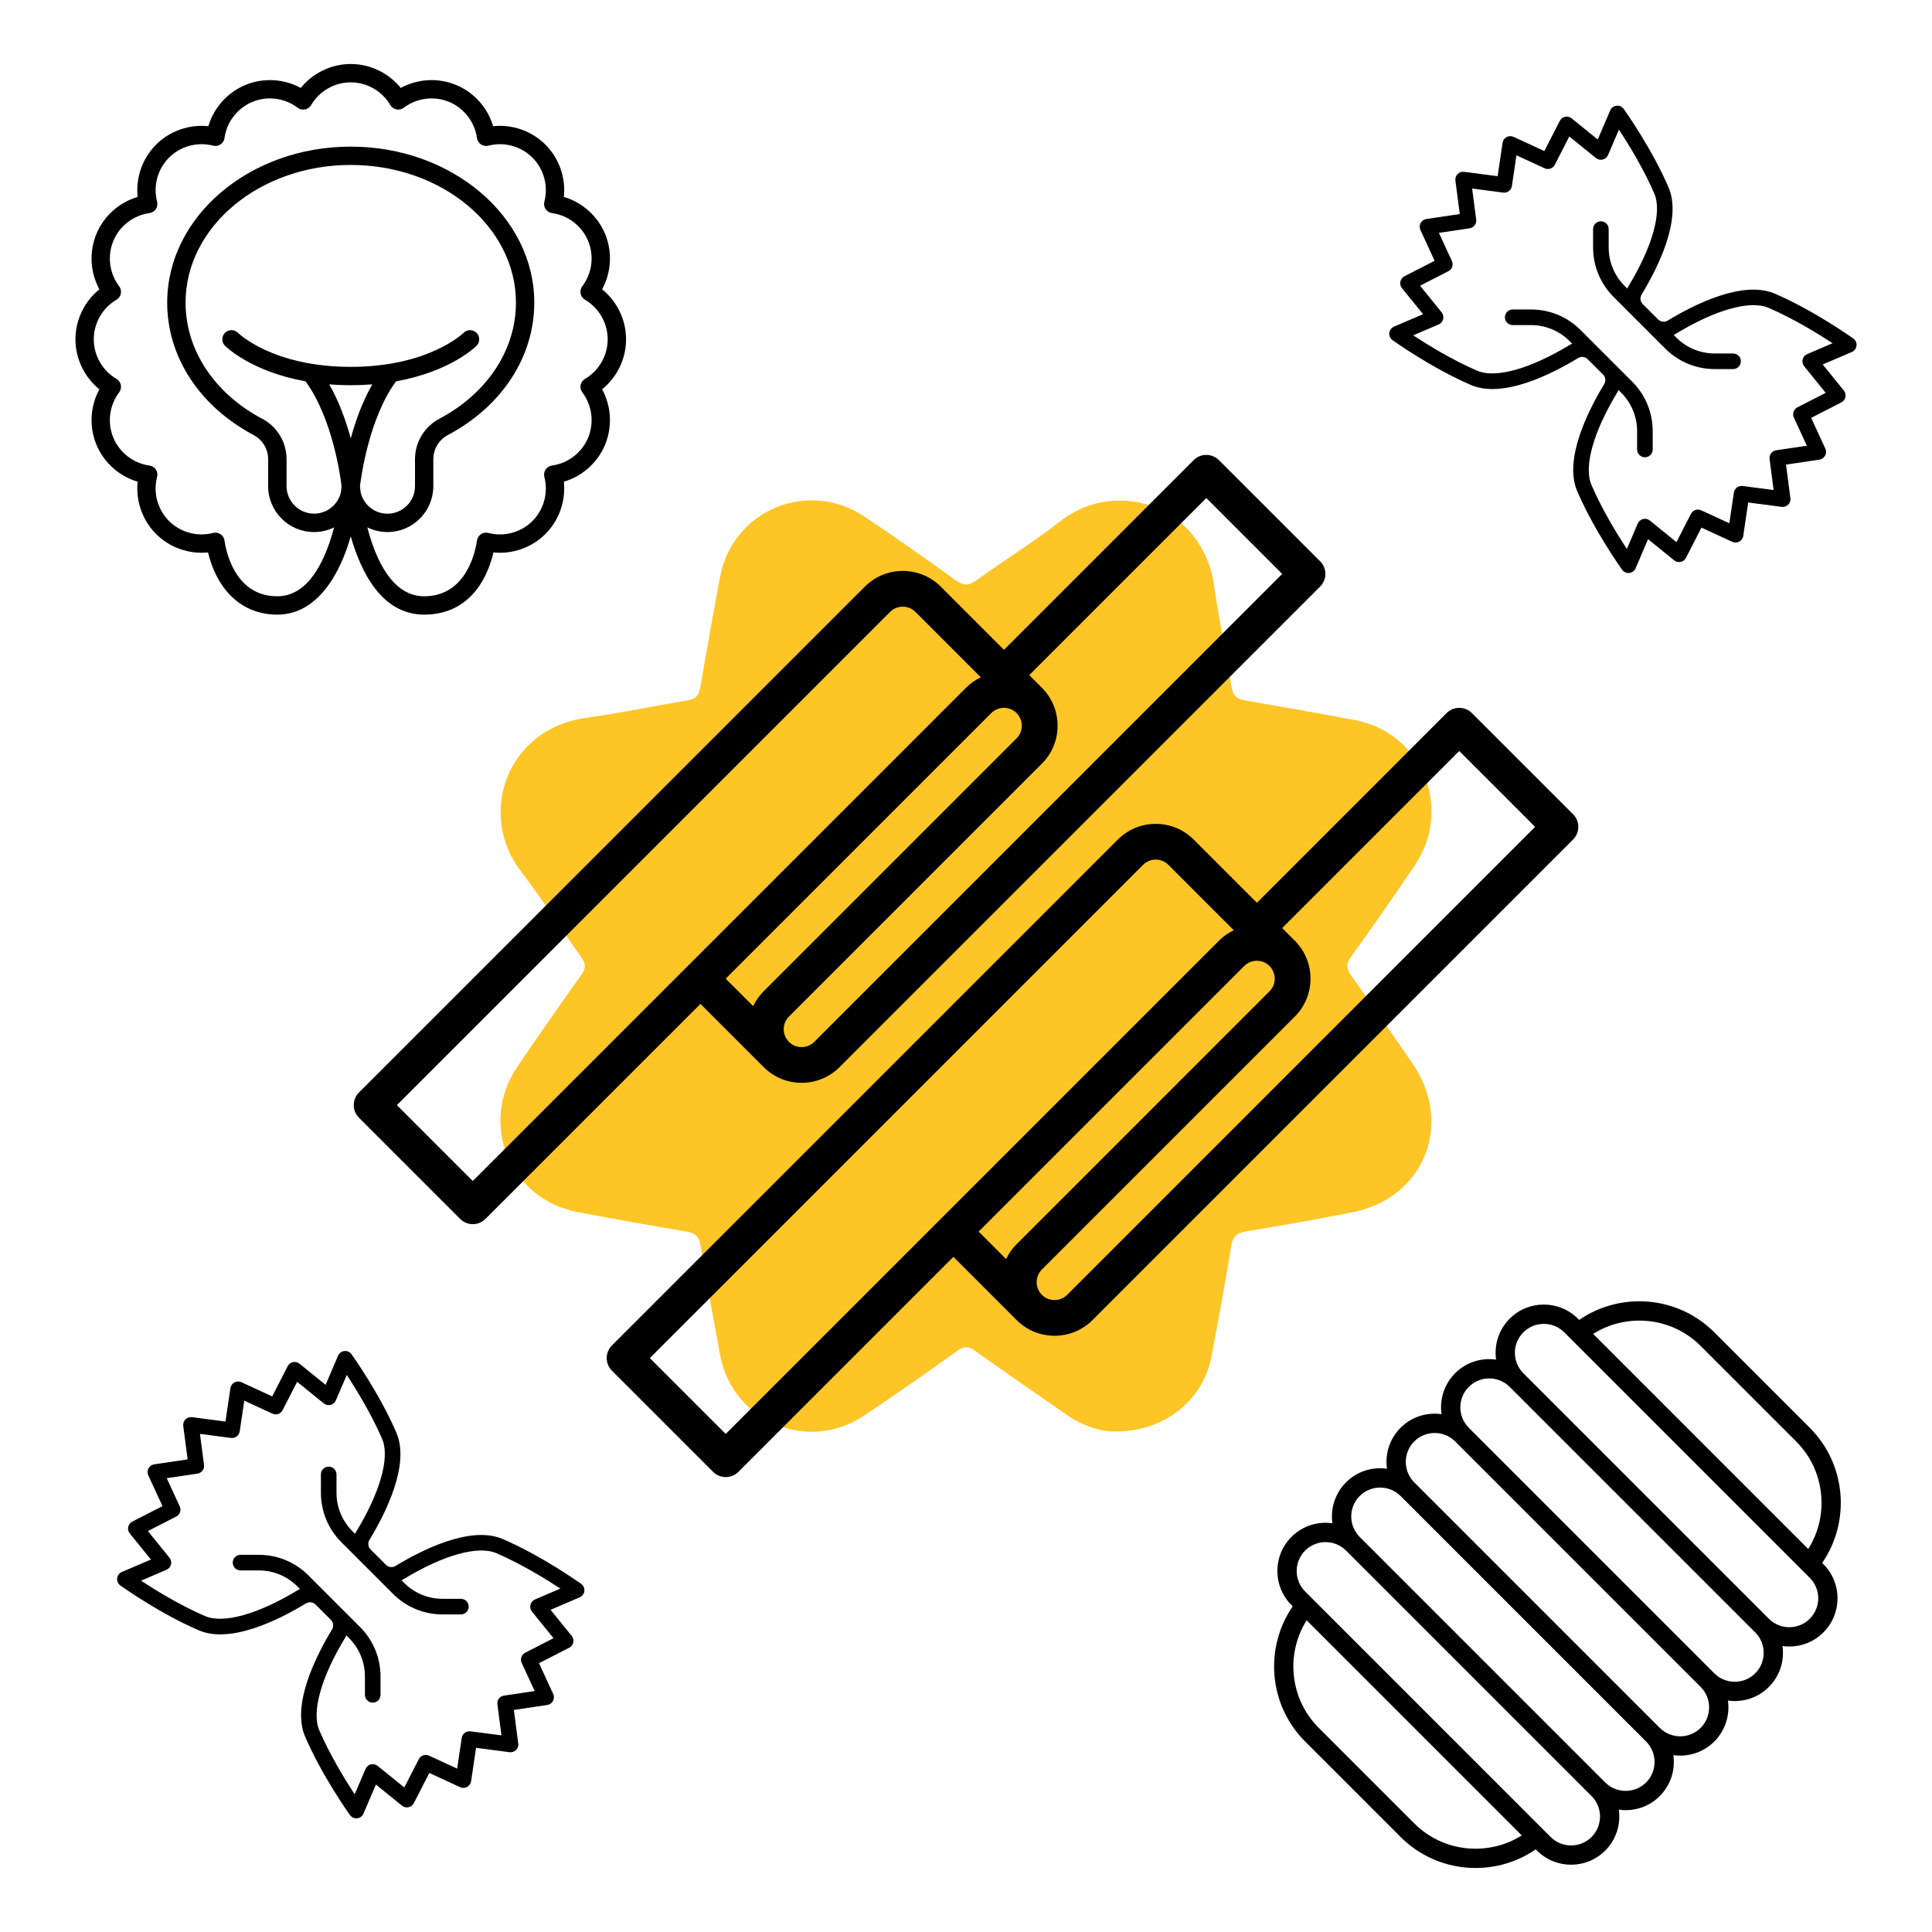
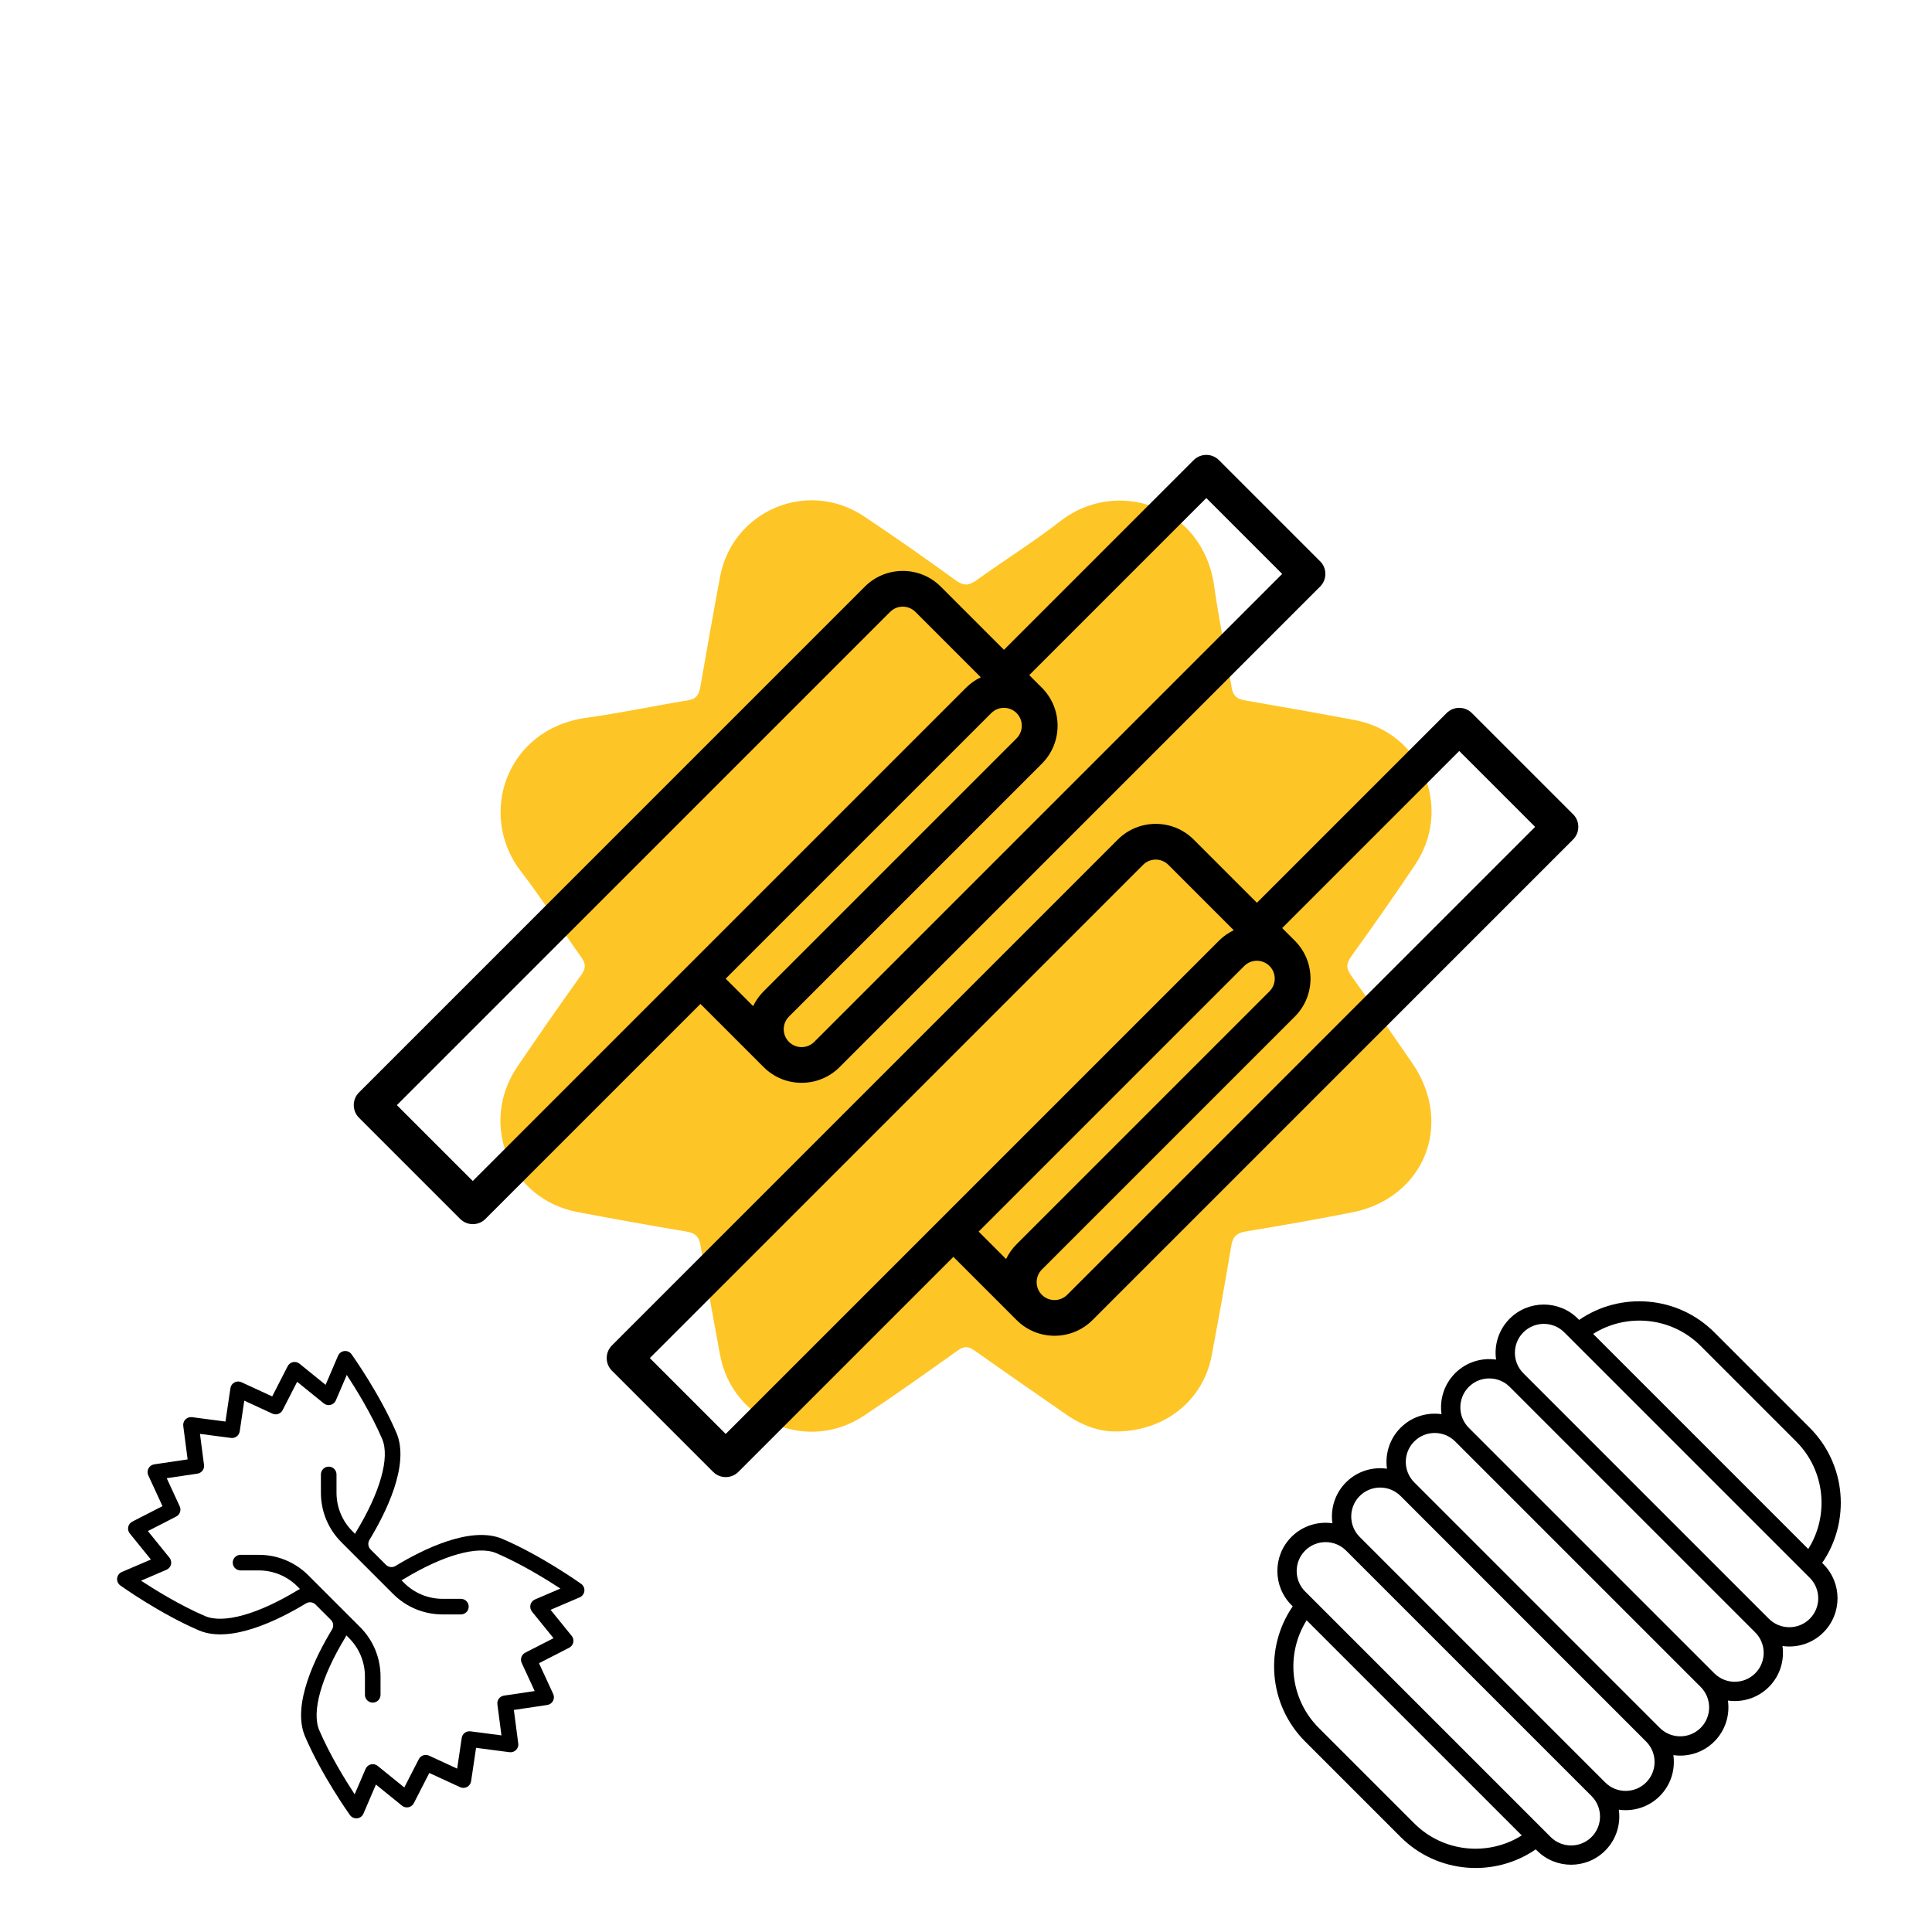
<svg xmlns="http://www.w3.org/2000/svg" id="Livello_1" viewBox="0 0 800 800">
  <defs>
    <style>.cls-1,.cls-2{stroke-width:0px;}.cls-2{fill:#fec526;}</style>
  </defs>
  <g id="Livello_1-2">
    <path class="cls-2" d="M462.25,592.73c-6.5.2-13.93-2.28-20.68-6.97-12.66-8.81-25.37-17.54-37.95-26.47-2.59-1.84-4.36-2-7.08-.06-12.83,9.16-25.69,18.29-38.82,27-23.43,15.54-54.42,2.34-59.56-25.18-2.83-15.15-5.57-30.3-8.12-45.49-.61-3.63-2.28-5-5.79-5.59-15.03-2.53-30.01-5.22-44.98-8.05-28.18-5.32-41.15-36.44-25.06-60.21,8.65-12.76,17.47-25.43,26.45-37.97,2.06-2.88,1.94-4.71-.06-7.5-8.4-11.7-16.05-23.98-24.86-35.36-18.11-23.37-6.3-59.07,27.08-63.66,14.07-1.94,28-4.95,42.02-7.22,3.59-.57,4.61-2.49,5.16-5.63,2.63-15.17,5.32-30.34,8.16-45.49,5.14-27.51,36.27-40.64,59.62-25.06,12.83,8.56,25.47,17.39,37.95,26.47,3.43,2.49,5.57,2.16,8.79-.14,11.4-8.24,23.41-15.66,34.48-24.31,23.29-18.21,59.09-6.52,63.76,26.83,1.96,14.07,4.95,28,7.24,42.02.57,3.45,2.2,4.75,5.46,5.32,15.17,2.61,30.34,5.3,45.47,8.14,27.81,5.2,40.84,36.31,25.02,59.95-8.58,12.81-17.45,25.45-26.45,37.97-2.16,3-2.12,4.95,0,7.91,8.6,11.97,16.94,24.12,25.3,36.27,17.31,25.16,4.93,55.89-24.96,61.78-14.62,2.88-29.28,5.46-43.98,7.89-3.77.63-5.38,2.12-6.02,5.95-2.51,15.19-5.28,30.34-8.12,45.49-3.43,18.31-19.23,31.34-39.58,31.38l.08-.02h.03Z" />
  </g>
-   <path class="cls-1" d="M259.24,140.5c0-8.07-3.72-15.7-9.91-20.7,3.8-7,4.32-15.47,1.23-22.92-3.09-7.45-9.44-13.08-17.08-15.34.84-7.92-1.93-15.94-7.63-21.65-5.71-5.71-13.73-8.47-21.65-7.63-2.26-7.64-7.88-13.99-15.34-17.08-7.46-3.09-15.92-2.57-22.92,1.23-5.01-6.19-12.64-9.91-20.7-9.91s-15.7,3.72-20.7,9.91c-7-3.8-15.47-4.32-22.92-1.23-7.46,3.09-13.08,9.44-15.34,17.08-7.92-.83-15.94,1.93-21.65,7.63-5.71,5.71-8.47,13.73-7.63,21.65-7.64,2.26-13.99,7.88-17.08,15.34s-2.57,15.92,1.23,22.92c-6.19,5.01-9.91,12.64-9.91,20.7s3.72,15.7,9.91,20.7c-3.8,7-4.32,15.47-1.23,22.92,3.09,7.45,9.44,13.08,17.08,15.34-.84,7.92,1.93,15.94,7.63,21.65,5.68,5.68,13.64,8.44,21.53,7.64,2.92,12.63,11.76,25.75,28.68,25.75s26.18-17.53,30.4-32.42c4.22,14.89,12.9,32.42,30.4,32.42s25.76-13.11,28.68-25.75c7.89.8,15.85-1.97,21.53-7.64,5.71-5.71,8.47-13.73,7.63-21.65,7.64-2.26,13.99-7.88,17.08-15.34,3.09-7.45,2.57-15.92-1.23-22.92,6.19-5.01,9.91-12.63,9.91-20.7ZM108.57,173.41c-19.87-10.55-31.73-28.53-31.73-48.11,0-31.43,30.68-57,68.4-57s68.4,25.57,68.4,57c0,19.58-11.86,37.56-31.73,48.11-6.21,3.3-10.07,9.72-10.07,16.77v11.13c0,6.29-5.11,11.4-11.4,11.4-5.38,0-9.9-3.75-11.09-8.78-.16-1.23-.25-2.13-.29-2.58.37-3.17,3.57-27.98,14.94-43.45,22.36-4.01,32.79-14.17,33.33-14.71,1.48-1.48,1.48-3.89,0-5.37-1.48-1.48-3.89-1.48-5.37,0-.14.14-14.46,14.09-46.71,14.09s-46.46-13.85-46.72-14.1c-1.48-1.47-3.88-1.47-5.36,0-1.48,1.48-1.48,3.89,0,5.37.53.53,10.97,10.7,33.33,14.71,11.37,15.48,14.58,40.31,14.94,43.45-.04.45-.13,1.33-.28,2.54-1.18,5.04-5.7,8.81-11.1,8.81-6.29,0-11.4-5.11-11.4-11.4v-11.13c0-7.04-3.86-13.47-10.07-16.77ZM145.24,181.51c-1.94-7.09-4.78-15.14-8.91-22.35,2.82.22,5.79.35,8.91.35s6.09-.12,8.91-.35c-4.13,7.21-6.97,15.26-8.91,22.35ZM241.12,162.47c4.06,5.37,4.98,12.55,2.42,18.75-2.57,6.2-8.3,10.63-14.97,11.55-1.07.15-2.03.75-2.64,1.65-.6.9-.79,2.02-.52,3.07,1.7,6.51-.2,13.5-4.94,18.25s-11.74,6.64-18.25,4.94c-1.05-.27-2.17-.09-3.07.52-.9.6-1.5,1.56-1.65,2.64-.53,3.85-4.1,23.07-21.87,23.07-13.32,0-20.15-15.54-23.53-28.53,2.52,1.23,5.34,1.93,8.33,1.93,10.48,0,19-8.52,19-19v-11.13c0-4.23,2.31-8.08,6.03-10.05,22.4-11.89,35.77-32.38,35.77-54.82,0-35.62-34.09-64.6-76-64.6s-76,28.98-76,64.6c0,22.44,13.37,42.93,35.77,54.82,3.72,1.98,6.03,5.83,6.03,10.05v11.13c0,10.48,8.52,19,19,19,2.98,0,5.8-.7,8.31-1.92-.55,2.08-1.19,4.23-1.93,6.38-5.09,14.69-12.35,22.14-21.58,22.14-17.77,0-21.33-19.21-21.87-23.07-.15-1.07-.75-2.03-1.65-2.64-.9-.6-2.02-.79-3.07-.52-6.51,1.69-13.5-.2-18.25-4.94-4.75-4.75-6.64-11.74-4.94-18.25.27-1.05.09-2.17-.52-3.07-.6-.9-1.56-1.5-2.64-1.65-6.66-.92-12.4-5.35-14.97-11.55s-1.64-13.38,2.42-18.75c.65-.87.91-1.97.7-3.03s-.87-1.99-1.8-2.54c-5.8-3.4-9.41-9.69-9.41-16.4s3.6-12.99,9.41-16.4c.94-.55,1.59-1.47,1.8-2.54.21-1.06-.04-2.17-.7-3.03-4.06-5.37-4.98-12.55-2.42-18.75,2.57-6.2,8.3-10.63,14.97-11.55,1.07-.15,2.03-.75,2.64-1.65.6-.9.79-2.02.52-3.07-1.7-6.51.2-13.5,4.94-18.25,4.75-4.75,11.74-6.64,18.25-4.94,1.05.27,2.17.09,3.07-.52.9-.6,1.5-1.56,1.65-2.64.92-6.66,5.35-12.4,11.55-14.97s13.38-1.64,18.75,2.42c.87.66,1.97.91,3.03.7,1.06-.21,1.99-.87,2.54-1.8,3.4-5.8,9.69-9.41,16.4-9.41s12.99,3.6,16.4,9.41c.55.94,1.47,1.59,2.54,1.8,1.06.21,2.17-.04,3.03-.7,5.37-4.06,12.55-4.98,18.75-2.42,6.2,2.57,10.63,8.3,11.55,14.97.15,1.07.75,2.03,1.65,2.64.9.6,2.02.79,3.07.52,6.51-1.69,13.5.2,18.25,4.94,4.75,4.75,6.64,11.74,4.94,18.25-.27,1.05-.09,2.17.52,3.07.6.9,1.56,1.5,2.64,1.65,6.66.92,12.4,5.35,14.97,11.55,2.57,6.2,1.64,13.38-2.42,18.75-.66.87-.91,1.97-.7,3.03.21,1.06.87,1.99,1.8,2.54,5.8,3.4,9.41,9.69,9.41,16.4s-3.6,12.99-9.41,16.4c-.94.55-1.59,1.47-1.8,2.54-.21,1.06.04,2.17.7,3.03Z" />
-   <path class="cls-1" d="M741.36,206.24l-1.81-13.86,13.84-2.06c1-.15,1.88-.76,2.36-1.66s.52-1.96.09-2.88l-5.88-12.75,12.5-6.41c.87-.44,1.48-1.25,1.69-2.2s-.04-1.94-.65-2.7l-8.75-10.8,12.05-5.16c1.07-.46,1.81-1.46,1.94-2.62s-.38-2.29-1.33-2.97c-.66-.47-16.44-11.69-32.54-18.59-13.24-5.67-33.45,4.57-44.33,11.18-1.27.77-2.9.58-3.96-.48l-6.35-6.35c-1.06-1.06-1.25-2.68-.48-3.96,6.61-10.87,16.85-31.09,11.18-44.33-6.9-16.1-18.12-31.88-18.59-32.54-.68-.95-1.81-1.46-2.97-1.33-1.16.13-2.16.87-2.62,1.94l-5.16,12.05-10.8-8.75c-.76-.61-1.75-.85-2.7-.65-.95.2-1.76.82-2.2,1.69l-6.41,12.5-12.75-5.88c-.92-.43-1.99-.39-2.88.09s-1.51,1.36-1.66,2.36l-2.06,13.84-13.86-1.81c-.99-.13-1.99.21-2.7.92s-1.05,1.71-.92,2.7l1.81,13.86-13.84,2.06c-1,.15-1.88.76-2.36,1.66s-.52,1.96-.09,2.88l5.88,12.76-12.5,6.41c-.87.44-1.48,1.25-1.69,2.2-.2.95.04,1.94.65,2.7l8.75,10.8-12.05,5.16c-1.07.46-1.81,1.46-1.94,2.62-.11.98.24,1.94.93,2.63.12.12.26.24.41.34.66.47,16.44,11.69,32.54,18.59,13.24,5.67,33.45-4.57,44.33-11.18,1.27-.77,2.9-.58,3.96.48l6.35,6.35c1.06,1.06,1.25,2.68.48,3.96-6.61,10.87-16.85,31.09-11.18,44.33,6.9,16.1,18.12,31.88,18.59,32.54.1.15.22.28.34.41.68.68,1.65,1.03,2.63.93,1.16-.13,2.16-.87,2.62-1.94l5.16-12.05,10.8,8.75c.76.61,1.75.85,2.7.65.95-.2,1.76-.82,2.2-1.69l6.41-12.5,12.76,5.88c.92.43,1.99.39,2.88-.09s1.51-1.36,1.66-2.36l2.06-13.84,13.86,1.81c.99.13,1.99-.21,2.7-.92.71-.71,1.05-1.71.92-2.7ZM721.58,201.24c-1.74-.23-3.35.98-3.61,2.72l-1.89,12.72-11.66-5.38c-1.57-.72-3.43-.08-4.22,1.46l-6.01,11.72-11.03-8.93c-.79-.64-1.82-.87-2.81-.63-.98.24-1.79.93-2.19,1.86l-4.52,10.54c-3.84-5.86-10.25-16.25-14.65-26.51-3.26-7.61.76-21.98,10.76-38.43.17-.28.32-.57.46-.86l1.07,1.07c4.27,4.27,6.61,9.94,6.61,15.97v7.56c0,.89.36,1.7.95,2.28s1.39.94,2.28.95c1.78,0,3.23-1.44,3.23-3.23v-7.56c0-7.76-3.02-15.05-8.5-20.53l-21.38-21.38c-5.48-5.48-12.78-8.5-20.53-8.5h-7.56c-1.78,0-3.23,1.44-3.23,3.23,0,1.78,1.44,3.23,3.23,3.23h7.56c6.03,0,11.7,2.35,15.97,6.61l1.07,1.07c-.29.14-.58.29-.86.46-16.45,10-30.82,14.03-38.43,10.76-10.26-4.4-20.65-10.81-26.51-14.65l10.54-4.52c.93-.4,1.62-1.21,1.86-2.19.24-.98.01-2.02-.63-2.81l-8.93-11.03,11.72-6.01c1.54-.79,2.18-2.65,1.46-4.22l-5.38-11.66,12.72-1.89c1.74-.26,2.95-1.86,2.72-3.61l-1.68-12.85,12.85,1.68c1.74.23,3.35-.98,3.61-2.72l1.89-12.72,11.66,5.38c1.57.72,3.43.08,4.22-1.46l6.01-11.72,11.03,8.93c.79.64,1.82.87,2.81.62s1.79-.93,2.19-1.86l4.52-10.54c3.84,5.86,10.25,16.25,14.65,26.51,3.26,7.61-.76,21.98-10.76,38.43-.17.28-.32.57-.46.86l-1.07-1.07c-4.27-4.27-6.61-9.94-6.61-15.97v-7.56c0-1.78-1.44-3.23-3.23-3.23-1.78,0-3.23,1.44-3.23,3.23v7.56c0,7.76,3.02,15.05,8.5,20.53l21.38,21.38c5.48,5.48,12.78,8.5,20.53,8.5h7.56c1.78,0,3.23-1.44,3.23-3.23,0-1.78-1.44-3.23-3.23-3.23h-7.56c-6.03,0-11.7-2.35-15.97-6.61l-1.07-1.07c.29-.14.58-.29.86-.46,16.45-10,30.82-14.03,38.43-10.76,10.26,4.4,20.65,10.81,26.51,14.65l-10.54,4.52c-.93.4-1.62,1.21-1.86,2.19s-.01,2.02.62,2.81l8.93,11.03-11.72,6.01c-1.54.79-2.18,2.65-1.46,4.22l5.38,11.66-12.72,1.89c-1.74.26-2.95,1.86-2.72,3.61l1.68,12.85-12.85-1.68Z" />
  <path class="cls-1" d="M214.59,721.91l-1.81-13.86,13.84-2.06c1-.15,1.88-.76,2.36-1.66s.52-1.96.09-2.88l-5.88-12.75,12.5-6.41c.87-.44,1.48-1.25,1.69-2.2s-.04-1.94-.65-2.7l-8.75-10.8,12.05-5.16c1.07-.46,1.81-1.46,1.94-2.62s-.38-2.29-1.33-2.97c-.66-.47-16.44-11.69-32.54-18.59-13.24-5.67-33.45,4.57-44.33,11.18-1.27.77-2.9.58-3.96-.48l-6.35-6.35c-1.06-1.06-1.25-2.68-.48-3.96,6.61-10.87,16.85-31.09,11.18-44.33-6.9-16.1-18.12-31.88-18.59-32.54-.68-.95-1.81-1.46-2.97-1.33-1.16.13-2.16.87-2.62,1.94l-5.16,12.05-10.8-8.75c-.76-.61-1.75-.85-2.7-.65-.95.2-1.76.82-2.2,1.69l-6.41,12.5-12.75-5.88c-.92-.43-1.99-.39-2.88.09s-1.51,1.36-1.66,2.36l-2.06,13.84-13.86-1.81c-.99-.13-1.99.21-2.7.92s-1.05,1.71-.92,2.7l1.81,13.86-13.84,2.06c-1,.15-1.88.76-2.36,1.66s-.52,1.96-.09,2.88l5.88,12.76-12.5,6.41c-.87.44-1.48,1.25-1.69,2.2-.2.95.04,1.94.65,2.7l8.75,10.8-12.05,5.16c-1.07.46-1.81,1.46-1.94,2.62-.11.98.24,1.94.93,2.63.12.12.26.24.41.34.66.47,16.44,11.69,32.54,18.59,13.24,5.67,33.45-4.57,44.33-11.18,1.27-.77,2.9-.58,3.96.48l6.35,6.35c1.06,1.06,1.25,2.68.48,3.96-6.61,10.87-16.85,31.09-11.18,44.33,6.9,16.1,18.12,31.88,18.59,32.54.1.15.22.28.34.41.68.68,1.65,1.03,2.63.93,1.16-.13,2.16-.87,2.62-1.94l5.16-12.05,10.8,8.75c.76.61,1.75.85,2.7.65.95-.2,1.76-.82,2.2-1.69l6.41-12.5,12.76,5.88c.92.43,1.99.39,2.88-.09s1.51-1.36,1.66-2.36l2.06-13.84,13.86,1.81c.99.13,1.99-.21,2.7-.92.71-.71,1.05-1.71.92-2.7ZM194.8,716.91c-1.74-.23-3.35.98-3.61,2.72l-1.89,12.72-11.66-5.38c-1.57-.72-3.43-.08-4.22,1.46l-6.01,11.72-11.03-8.93c-.79-.64-1.82-.87-2.81-.63-.98.24-1.79.93-2.19,1.86l-4.52,10.54c-3.84-5.86-10.25-16.25-14.65-26.51-3.26-7.61.76-21.98,10.76-38.43.17-.28.32-.57.46-.86l1.07,1.07c4.27,4.27,6.61,9.94,6.61,15.97v7.56c0,.89.36,1.7.95,2.28s1.39.94,2.28.95c1.78,0,3.23-1.44,3.23-3.23v-7.56c0-7.76-3.02-15.05-8.5-20.53l-21.38-21.38c-5.48-5.48-12.78-8.5-20.53-8.5h-7.56c-1.78,0-3.23,1.44-3.23,3.23,0,1.78,1.44,3.23,3.23,3.23h7.56c6.03,0,11.7,2.35,15.97,6.61l1.07,1.07c-.29.14-.58.29-.86.46-16.45,10-30.82,14.03-38.43,10.76-10.26-4.4-20.65-10.81-26.51-14.65l10.54-4.52c.93-.4,1.62-1.21,1.86-2.19.24-.98.01-2.02-.63-2.81l-8.93-11.03,11.72-6.01c1.54-.79,2.18-2.65,1.46-4.22l-5.38-11.66,12.72-1.89c1.74-.26,2.95-1.86,2.72-3.61l-1.68-12.85,12.85,1.68c1.74.23,3.35-.98,3.61-2.72l1.89-12.72,11.66,5.38c1.57.72,3.43.08,4.22-1.46l6.01-11.72,11.03,8.93c.79.64,1.82.87,2.81.62s1.79-.93,2.19-1.86l4.52-10.54c3.84,5.86,10.25,16.25,14.65,26.51,3.26,7.61-.76,21.98-10.76,38.43-.17.28-.32.57-.46.86l-1.07-1.07c-4.27-4.27-6.61-9.94-6.61-15.97v-7.56c0-1.78-1.44-3.23-3.23-3.23-1.78,0-3.23,1.44-3.23,3.23v7.56c0,7.76,3.02,15.05,8.5,20.53l21.38,21.38c5.48,5.48,12.78,8.5,20.53,8.5h7.56c1.78,0,3.23-1.44,3.23-3.23,0-1.78-1.44-3.23-3.23-3.23h-7.56c-6.03,0-11.7-2.35-15.97-6.61l-1.07-1.07c.29-.14.58-.29.86-.46,16.45-10,30.82-14.03,38.43-10.76,10.26,4.4,20.65,10.81,26.51,14.65l-10.54,4.52c-.93.4-1.62,1.21-1.86,2.19s-.01,2.02.62,2.81l8.93,11.03-11.72,6.01c-1.54.79-2.18,2.65-1.46,4.22l5.38,11.66-12.72,1.89c-1.74.26-2.95,1.86-2.72,3.61l1.68,12.85-12.85-1.68Z" />
  <path class="cls-1" d="M732.45,698.53c4.61-4.61,6.49-10.94,5.64-16.95,6.01.85,12.34-1.02,16.95-5.64,7.79-7.79,7.79-20.45,0-28.24l-.52-.52c11.78-17.1,10.07-40.76-5.13-55.96l-39.54-39.54c-15.2-15.2-38.86-16.91-55.96-5.13l-.52-.52c-7.79-7.79-20.45-7.79-28.24,0-4.61,4.61-6.49,10.94-5.64,16.95-6.01-.85-12.34,1.02-16.95,5.64-4.61,4.61-6.49,10.94-5.64,16.95-6.01-.85-12.34,1.02-16.95,5.64-4.61,4.61-6.49,10.94-5.64,16.95-6.01-.85-12.34,1.02-16.95,5.64-4.61,4.61-6.49,10.94-5.64,16.95-6.01-.85-12.34,1.02-16.95,5.64-7.79,7.79-7.79,20.45,0,28.24l.52.52c-11.78,17.1-10.07,40.76,5.13,55.96l39.54,39.54c15.2,15.2,38.86,16.91,55.96,5.13l.52.52c7.79,7.79,20.45,7.79,28.24,0,4.61-4.61,6.49-10.94,5.64-16.95,6.01.85,12.34-1.02,16.95-5.64,4.61-4.61,6.49-10.94,5.64-16.95,6.01.85,12.34-1.02,16.95-5.64s6.49-10.94,5.64-16.95c6.01.85,12.34-1.02,16.95-5.64ZM704.21,557.33l39.54,39.54c12.07,12.07,13.74,30.67,5.01,44.54l-89.08-89.08c13.88-8.73,32.47-7.07,44.54,5.01ZM630.79,551.69c4.67-4.67,12.27-4.67,16.94,0l101.66,101.66c4.67,4.67,4.67,12.27,0,16.94-4.67,4.67-12.27,4.67-16.94,0l-101.66-101.66c-4.67-4.67-4.67-12.27,0-16.94ZM585.6,755.01l-39.54-39.54c-12.07-12.07-13.74-30.67-5.01-44.54l89.08,89.08c-13.88,8.73-32.47,7.07-44.54-5.01ZM659.03,760.66c-4.67,4.67-12.27,4.67-16.94,0l-101.66-101.66c-4.67-4.67-4.67-12.27,0-16.94,4.67-4.67,12.27-4.67,16.94,0l101.66,101.66c4.67,4.67,4.67,12.27,0,16.94ZM681.62,738.07c-4.67,4.67-12.27,4.67-16.94,0l-101.66-101.66c-4.67-4.67-4.67-12.27,0-16.94,4.67-4.67,12.27-4.67,16.94,0l101.66,101.66c4.67,4.67,4.67,12.27,0,16.94ZM704.21,715.47c-4.67,4.67-12.27,4.67-16.94,0l-101.66-101.66c-4.67-4.67-4.67-12.27,0-16.94s12.27-4.67,16.94,0l101.66,101.66c4.67,4.67,4.67,12.27,0,16.94ZM709.86,692.88l-101.66-101.66c-4.67-4.67-4.67-12.27,0-16.94,4.67-4.67,12.27-4.67,16.94,0l101.66,101.66c4.67,4.67,4.67,12.27,0,16.94s-12.27,4.67-16.94,0Z" />
  <path class="cls-1" d="M546.63,232.42l-41.89-41.89c-2.89-2.89-7.58-2.89-10.47,0l-78.55,78.55-26.18-26.18c-8.66-8.66-22.76-8.66-31.42,0l-209.47,209.47c-2.89,2.89-2.89,7.58,0,10.47l41.89,41.89c2.89,2.89,7.58,2.89,10.47,0l89.03-89.03,26.18,26.18c8.66,8.66,22.76,8.66,31.42,0l199-199c2.89-2.89,2.89-7.58,0-10.47ZM400,284.79l-204.24,204.24-31.42-31.42,204.24-204.24c2.89-2.89,7.59-2.89,10.47,0l27.08,27.08c-2.22,1.06-4.3,2.5-6.13,4.34ZM300.5,405.24l109.97-109.97c2.89-2.89,7.59-2.89,10.47,0s2.89,7.59,0,10.47l-104.74,104.74c-1.84,1.84-3.28,3.91-4.34,6.13l-11.37-11.37ZM337.16,431.42c-2.89,2.89-7.59,2.89-10.47,0-2.89-2.89-2.89-7.59,0-10.47l104.74-104.74c8.66-8.66,8.66-22.76,0-31.42l-5.24-5.24,73.32-73.32,31.42,31.42-193.76,193.76ZM651.37,337.16l-41.89-41.89c-2.89-2.89-7.58-2.89-10.47,0l-78.55,78.55-26.18-26.18c-8.66-8.66-22.76-8.66-31.42,0l-209.47,209.47c-2.89,2.89-2.89,7.58,0,10.47l41.89,41.89c2.89,2.89,7.58,2.89,10.47,0l89.03-89.03,26.18,26.18c8.66,8.66,22.76,8.66,31.42,0l199-199c2.89-2.89,2.89-7.58,0-10.47ZM504.74,389.53l-204.24,204.24-31.42-31.42,204.24-204.24c2.89-2.89,7.59-2.89,10.47,0l27.08,27.08c-2.22,1.06-4.3,2.5-6.13,4.34ZM405.24,509.97l109.97-109.97c2.89-2.89,7.59-2.89,10.47,0s2.89,7.59,0,10.47l-104.74,104.74c-1.84,1.84-3.28,3.91-4.34,6.13l-11.37-11.37ZM441.89,536.16c-2.89,2.89-7.59,2.89-10.47,0s-2.89-7.59,0-10.47l104.74-104.74c8.66-8.66,8.66-22.76,0-31.42l-5.24-5.24,73.32-73.32,31.42,31.42-193.76,193.76Z" />
</svg>